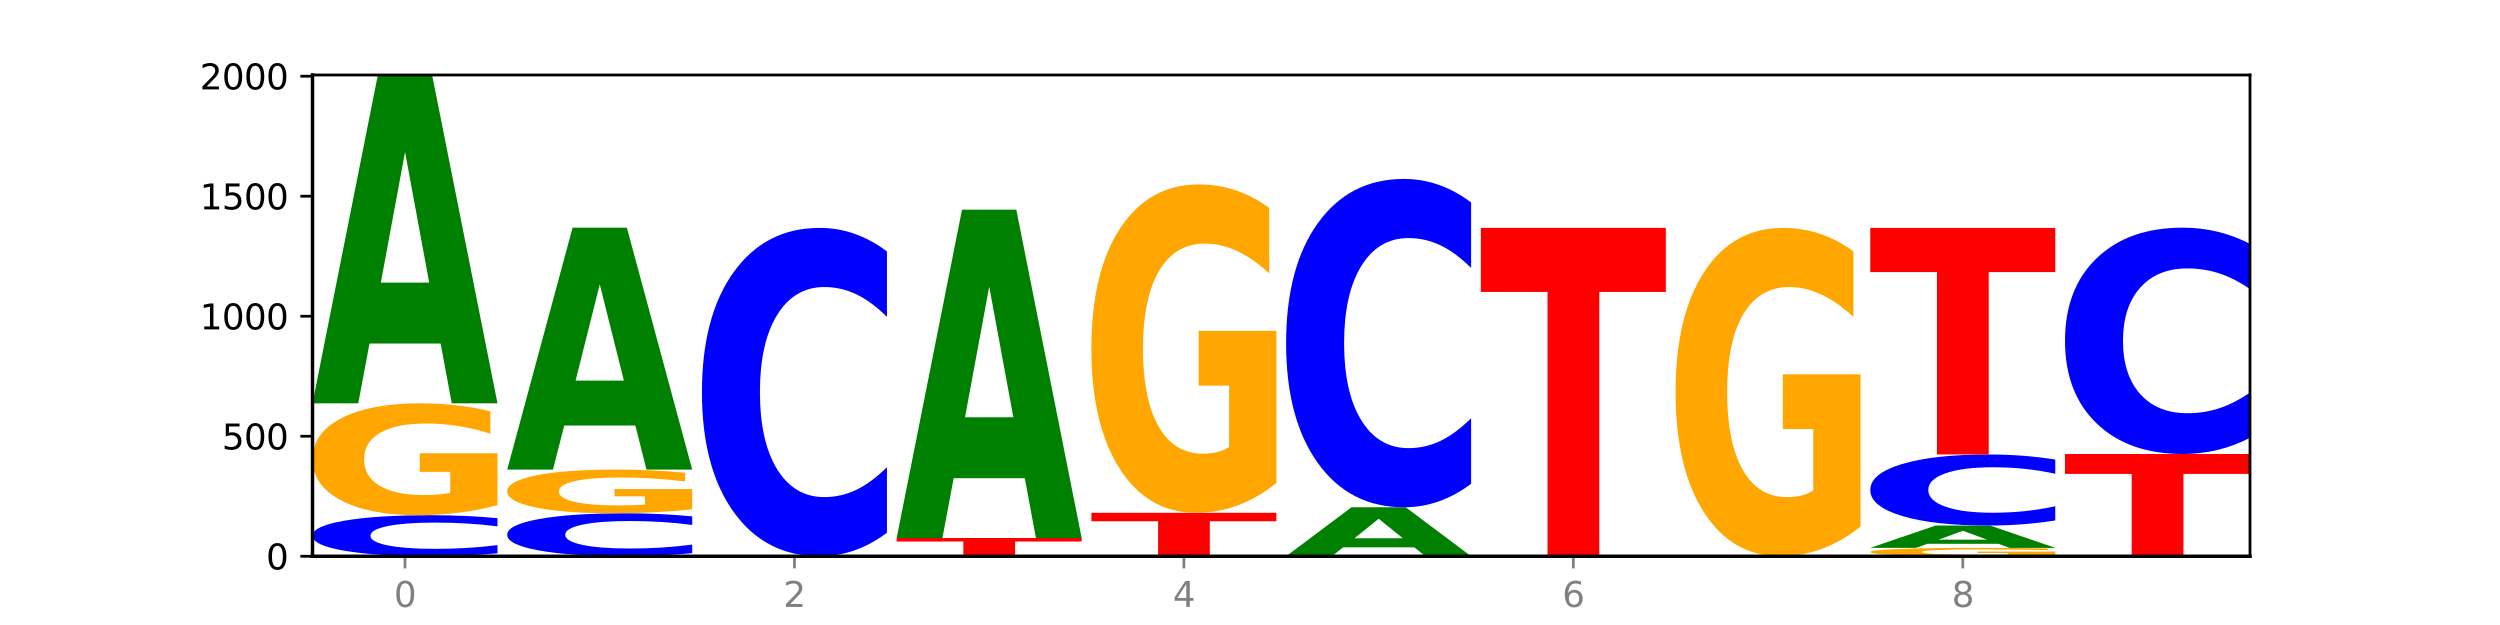
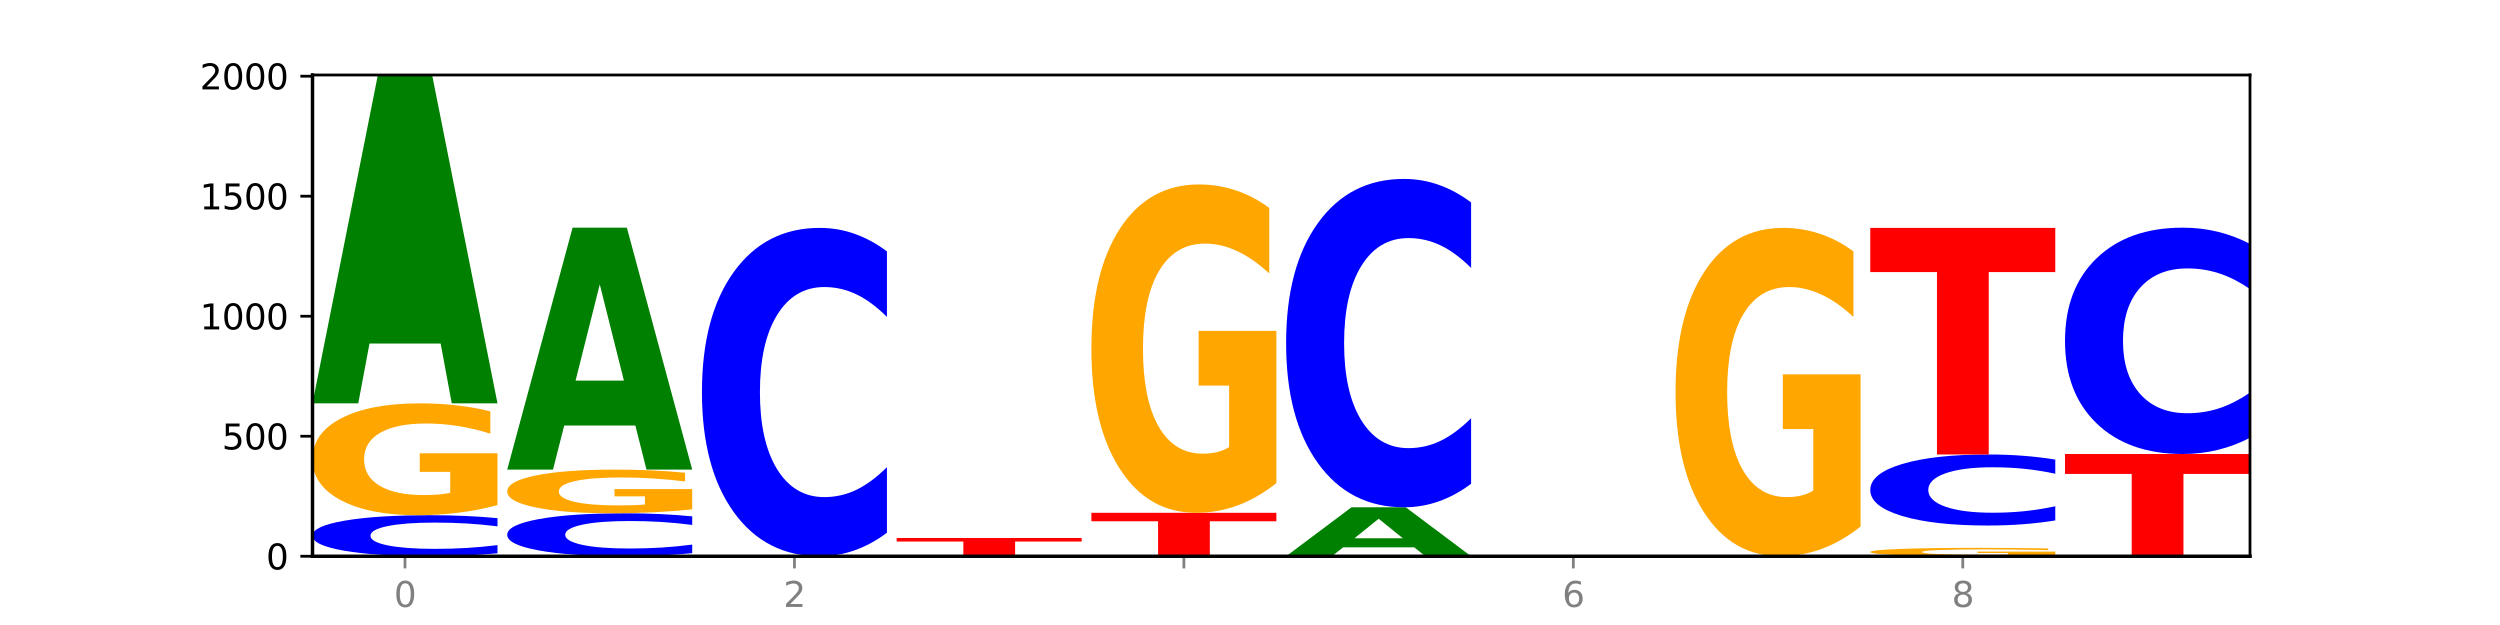
<svg xmlns="http://www.w3.org/2000/svg" xmlns:xlink="http://www.w3.org/1999/xlink" width="720pt" height="180pt" viewBox="0 0 720 180" version="1.1">
  <defs>
    <style type="text/css">*{stroke-linejoin: round; stroke-linecap: butt}</style>
  </defs>
  <g id="figure_1">
    <g id="patch_1">
      <path d="M 0 180  L 720 180  L 720 0  L 0 0  z " style="fill: #ffffff" />
    </g>
    <g id="axes_1">
      <g id="patch_2">
        <path d="M 90 160.2  L 648 160.2  L 648 21.6  L 90 21.6  z " style="fill: #ffffff" />
      </g>
      <g id="line2d_1">
        <path d="M 90 160.2  L 648 160.2  " clip-path="url(#p311e2879fd)" style="fill: none; stroke: #000000; stroke-width: 0.5; stroke-linecap: square" />
      </g>
      <g id="patch_3">
        <path d="M 143.276 159.353  Q 138.82 159.773 134.001 159.985  Q 129.182 160.2 123.934 160.2  Q 108.282 160.2 99.141 158.608  Q 90 157.016 90 154.293  Q 90 151.561 99.141 149.971  Q 108.282 148.379 123.934 148.379  Q 129.182 148.379 134.001 148.594  Q 138.82 148.807 143.276 149.227  L 143.276 151.583  Q 138.78 151.026 134.417 150.767  Q 130.055 150.508 125.236 150.508  Q 116.591 150.508 111.638 151.517  Q 106.698 152.523 106.698 154.293  Q 106.698 156.056 111.638 157.065  Q 116.591 158.071 125.236 158.071  Q 130.055 158.071 134.417 157.812  Q 138.78 157.551 143.276 156.994  L 143.276 159.353  z " clip-path="url(#p311e2879fd)" style="fill: #0000ff" />
      </g>
      <g id="patch_4">
        <path d="M 143.276 145.465  Q 137.903 146.922 132.124 147.654  Q 126.345 148.379 120.184 148.379  Q 106.262 148.379 98.131 144.041  Q 90 139.702 90 132.283  Q 90 124.777 98.274 120.471  Q 106.561 116.166 120.972 116.166  Q 126.525 116.166 131.611 116.752  Q 136.709 117.33 141.223 118.475  L 141.223 124.896  Q 136.566 123.426 131.957 122.7  Q 127.348 121.968 122.716 121.968  Q 114.143 121.968 109.498 124.644  Q 104.853 127.312 104.853 132.283  Q 104.853 137.207 109.331 139.895  Q 113.808 142.577 122.047 142.577  Q 124.292 142.577 126.214 142.424  Q 128.136 142.264 129.665 141.931  L 129.665 135.903  L 120.889 135.903  L 120.889 130.533  L 143.276 130.533  L 143.276 145.465  z " clip-path="url(#p311e2879fd)" style="fill: #ffa600" />
      </g>
      <g id="patch_5">
-         <path d="M 126.905 98.939  L 106.415 98.939  L 103.18 116.166  L 90 116.166  L 108.823 21.6  L 124.454 21.6  L 143.276 116.166  L 130.107 116.166  L 126.905 98.939  z M 109.683 81.388  L 123.604 81.388  L 116.655 43.772  L 109.683 81.388  z " clip-path="url(#p311e2879fd)" style="fill: #008000" />
+         <path d="M 126.905 98.939  L 106.415 98.939  L 103.18 116.166  L 90 116.166  L 108.823 21.6  L 124.454 21.6  L 143.276 116.166  L 130.107 116.166  L 126.905 98.939  z M 109.683 81.388  L 116.655 43.772  L 109.683 81.388  z " clip-path="url(#p311e2879fd)" style="fill: #008000" />
      </g>
      <g id="patch_6">
        <path d="M 199.357 159.313  Q 194.9 159.753 190.081 159.975  Q 185.263 160.2 180.014 160.2  Q 164.363 160.2 155.222 158.533  Q 146.08 156.867 146.08 154.017  Q 146.08 151.157 155.222 149.493  Q 164.363 147.826 180.014 147.826  Q 185.263 147.826 190.081 148.051  Q 194.9 148.274 199.357 148.713  L 199.357 151.18  Q 194.86 150.597 190.498 150.326  Q 186.135 150.055 181.316 150.055  Q 172.672 150.055 167.718 151.111  Q 162.779 152.164 162.779 154.017  Q 162.779 155.862 167.718 156.918  Q 172.672 157.971 181.316 157.971  Q 186.135 157.971 190.498 157.7  Q 194.86 157.427 199.357 156.844  L 199.357 159.313  z " clip-path="url(#p311e2879fd)" style="fill: #0000ff" />
      </g>
      <g id="patch_7">
        <path d="M 199.357 146.688  Q 193.984 147.257 188.205 147.543  Q 182.426 147.826 176.265 147.826  Q 162.343 147.826 154.212 146.132  Q 146.08 144.437 146.08 141.54  Q 146.08 138.608 154.355 136.927  Q 162.641 135.245 177.053 135.245  Q 182.605 135.245 187.691 135.474  Q 192.79 135.7 197.303 136.147  L 197.303 138.655  Q 192.646 138.08 188.038 137.797  Q 183.429 137.511 178.796 137.511  Q 170.223 137.511 165.578 138.556  Q 160.934 139.598 160.934 141.54  Q 160.934 143.463 165.411 144.513  Q 169.889 145.56 178.127 145.56  Q 180.372 145.56 182.294 145.5  Q 184.217 145.438 185.745 145.308  L 185.745 142.953  L 176.969 142.953  L 176.969 140.856  L 199.357 140.856  L 199.357 146.688  z " clip-path="url(#p311e2879fd)" style="fill: #ffa600" />
      </g>
      <g id="patch_8">
        <path d="M 182.985 122.552  L 162.496 122.552  L 159.261 135.245  L 146.08 135.245  L 164.903 65.565  L 180.534 65.565  L 199.357 135.245  L 186.187 135.245  L 182.985 122.552  z M 165.764 109.619  L 179.684 109.619  L 172.735 81.902  L 165.764 109.619  z " clip-path="url(#p311e2879fd)" style="fill: #008000" />
      </g>
      <g id="patch_9">
        <path d="M 255.437 153.422  Q 250.981 156.781 246.162 158.481  Q 241.343 160.2 236.094 160.2  Q 220.443 160.2 211.302 147.464  Q 202.161 134.727 202.161 112.946  Q 202.161 91.087 211.302 78.37  Q 220.443 65.634 236.094 65.634  Q 241.343 65.634 246.162 67.353  Q 250.981 69.053 255.437 72.412  L 255.437 91.263  Q 250.94 86.809 246.578 84.739  Q 242.215 82.668 237.397 82.668  Q 228.752 82.668 223.799 90.736  Q 218.859 98.784 218.859 112.946  Q 218.859 127.05 223.799 135.118  Q 228.752 143.166 237.397 143.166  Q 242.215 143.166 246.578 141.095  Q 250.94 139.005 255.437 134.551  L 255.437 153.422  z " clip-path="url(#p311e2879fd)" style="fill: #0000ff" />
      </g>
      <g id="patch_10">
        <path d="M 258.241 154.946  L 311.518 154.946  L 311.518 155.971  L 292.35 155.971  L 292.35 160.2  L 277.445 160.2  L 277.445 155.971  L 258.241 155.971  L 258.241 154.946  z " clip-path="url(#p311e2879fd)" style="fill: #ff0000" />
      </g>
      <g id="patch_11">
-         <path d="M 295.146 137.719  L 274.657 137.719  L 271.421 154.946  L 258.241 154.946  L 277.064 60.38  L 292.695 60.38  L 311.518 154.946  L 298.348 154.946  L 295.146 137.719  z M 277.924 120.168  L 291.845 120.168  L 284.896 82.552  L 277.924 120.168  z " clip-path="url(#p311e2879fd)" style="fill: #008000" />
-       </g>
+         </g>
      <g id="patch_12">
        <path d="M 314.322 147.688  L 367.598 147.688  L 367.598 150.128  L 348.431 150.128  L 348.431 160.2  L 333.526 160.2  L 333.526 150.128  L 314.322 150.128  L 314.322 147.688  z " clip-path="url(#p311e2879fd)" style="fill: #ff0000" />
      </g>
      <g id="patch_13">
        <path d="M 367.598 139.132  Q 362.225 143.41 356.446 145.559  Q 350.667 147.688 344.506 147.688  Q 330.584 147.688 322.453 134.952  Q 314.322 122.215 314.322 100.434  Q 314.322 78.399 322.596 65.761  Q 330.882 53.122 345.294 53.122  Q 350.846 53.122 355.933 54.841  Q 361.031 56.541 365.544 59.9  L 365.544 78.751  Q 360.888 74.434 356.279 72.305  Q 351.67 70.156 347.037 70.156  Q 338.464 70.156 333.82 78.009  Q 329.175 85.842 329.175 100.434  Q 329.175 114.89 333.653 122.782  Q 338.13 130.654 346.369 130.654  Q 348.613 130.654 350.536 130.205  Q 352.458 129.736 353.986 128.759  L 353.986 111.061  L 345.21 111.061  L 345.21 95.297  L 367.598 95.297  L 367.598 139.132  z " clip-path="url(#p311e2879fd)" style="fill: #ffa600" />
      </g>
      <g id="patch_14">
        <path d="M 407.307 157.631  L 386.817 157.631  L 383.582 160.2  L 370.402 160.2  L 389.225 146.098  L 404.856 146.098  L 423.678 160.2  L 410.509 160.2  L 407.307 157.631  z M 390.085 155.014  L 404.006 155.014  L 397.057 149.404  L 390.085 155.014  z " clip-path="url(#p311e2879fd)" style="fill: #008000" />
      </g>
      <g id="patch_15">
        <path d="M 423.678 139.32  Q 419.222 142.68 414.403 144.379  Q 409.584 146.098 404.336 146.098  Q 388.684 146.098 379.543 133.362  Q 370.402 120.625 370.402 98.844  Q 370.402 76.985 379.543 64.268  Q 388.684 51.532 404.336 51.532  Q 409.584 51.532 414.403 53.251  Q 419.222 54.951 423.678 58.311  L 423.678 77.161  Q 419.182 72.707 414.819 70.637  Q 410.457 68.566 405.638 68.566  Q 396.993 68.566 392.04 76.634  Q 387.1 84.682 387.1 98.844  Q 387.1 112.948 392.04 121.016  Q 396.993 129.064 405.638 129.064  Q 410.457 129.064 414.819 126.993  Q 419.182 124.903 423.678 120.449  L 423.678 139.32  z " clip-path="url(#p311e2879fd)" style="fill: #0000ff" />
      </g>
      <g id="patch_16">
-         <path d="M 426.482 65.634  L 479.759 65.634  L 479.759 84.077  L 460.592 84.077  L 460.592 160.2  L 445.687 160.2  L 445.687 84.077  L 426.482 84.077  L 426.482 65.634  z " clip-path="url(#p311e2879fd)" style="fill: #ff0000" />
-       </g>
+         </g>
      <g id="patch_17">
        <path d="M 535.839 151.644  Q 530.466 155.922 524.687 158.071  Q 518.908 160.2 512.747 160.2  Q 498.825 160.2 490.694 147.464  Q 482.563 134.727 482.563 112.946  Q 482.563 90.912 490.837 78.273  Q 499.124 65.634 513.535 65.634  Q 519.087 65.634 524.174 67.353  Q 529.272 69.053 533.786 72.412  L 533.786 91.263  Q 529.129 86.946 524.52 84.817  Q 519.911 82.668 515.278 82.668  Q 506.706 82.668 502.061 90.521  Q 497.416 98.354 497.416 112.946  Q 497.416 127.402 501.894 135.294  Q 506.371 143.166 514.61 143.166  Q 516.855 143.166 518.777 142.717  Q 520.699 142.248 522.228 141.271  L 522.228 123.573  L 513.452 123.573  L 513.452 107.809  L 535.839 107.809  L 535.839 151.644  z " clip-path="url(#p311e2879fd)" style="fill: #ffa600" />
      </g>
      <g id="patch_18">
        <path d="M 591.92 159.981  Q 586.547 160.091 580.768 160.146  Q 574.989 160.2 568.828 160.2  Q 554.906 160.2 546.774 159.874  Q 538.643 159.548 538.643 158.991  Q 538.643 158.427 546.918 158.104  Q 555.204 157.781 569.616 157.781  Q 575.168 157.781 580.254 157.825  Q 585.353 157.868 589.866 157.954  L 589.866 158.436  Q 585.209 158.326 580.6 158.271  Q 575.992 158.216 571.359 158.216  Q 562.786 158.216 558.141 158.417  Q 553.497 158.618 553.497 158.991  Q 553.497 159.361 557.974 159.563  Q 562.452 159.764 570.69 159.764  Q 572.935 159.764 574.857 159.753  Q 576.78 159.741 578.308 159.716  L 578.308 159.263  L 569.532 159.263  L 569.532 158.86  L 591.92 158.86  L 591.92 159.981  z " clip-path="url(#p311e2879fd)" style="fill: #ffa600" />
      </g>
      <g id="patch_19">
-         <path d="M 575.548 156.609  L 555.059 156.609  L 551.823 157.781  L 538.643 157.781  L 557.466 151.352  L 573.097 151.352  L 591.92 157.781  L 578.75 157.781  L 575.548 156.609  z M 558.326 155.416  L 572.247 155.416  L 565.298 152.859  L 558.326 155.416  z " clip-path="url(#p311e2879fd)" style="fill: #008000" />
-       </g>
+         </g>
      <g id="patch_20">
        <path d="M 591.92 149.885  Q 587.463 150.612 582.644 150.98  Q 577.825 151.352 572.577 151.352  Q 556.926 151.352 547.784 148.596  Q 538.643 145.84 538.643 141.127  Q 538.643 136.398 547.784 133.646  Q 556.926 130.89 572.577 130.89  Q 577.825 130.89 582.644 131.262  Q 587.463 131.63 591.92 132.357  L 591.92 136.436  Q 587.423 135.472 583.06 135.024  Q 578.698 134.576 573.879 134.576  Q 565.234 134.576 560.281 136.321  Q 555.342 138.063 555.342 141.127  Q 555.342 144.179 560.281 145.925  Q 565.234 147.666 573.879 147.666  Q 578.698 147.666 583.06 147.218  Q 587.423 146.766 591.92 145.802  L 591.92 149.885  z " clip-path="url(#p311e2879fd)" style="fill: #0000ff" />
      </g>
      <g id="patch_21">
        <path d="M 538.643 65.634  L 591.92 65.634  L 591.92 78.361  L 572.752 78.361  L 572.752 130.89  L 557.847 130.89  L 557.847 78.361  L 538.643 78.361  L 538.643 65.634  z " clip-path="url(#p311e2879fd)" style="fill: #ff0000" />
      </g>
      <g id="patch_22">
        <path d="M 594.724 130.752  L 648 130.752  L 648 136.495  L 628.833 136.495  L 628.833 160.2  L 613.928 160.2  L 613.928 136.495  L 594.724 136.495  L 594.724 130.752  z " clip-path="url(#p311e2879fd)" style="fill: #ff0000" />
      </g>
      <g id="patch_23">
        <path d="M 648 126.079  Q 643.544 128.395 638.725 129.567  Q 633.906 130.752 628.657 130.752  Q 613.006 130.752 603.865 121.972  Q 594.724 113.193 594.724 98.179  Q 594.724 83.111 603.865 74.344  Q 613.006 65.565 628.657 65.565  Q 633.906 65.565 638.725 66.75  Q 643.544 67.921 648 70.237  L 648 83.232  Q 643.503 80.162 639.141 78.734  Q 634.778 77.307 629.959 77.307  Q 621.315 77.307 616.362 82.868  Q 611.422 88.416 611.422 98.179  Q 611.422 107.901 616.362 113.462  Q 621.315 119.01 629.959 119.01  Q 634.778 119.01 639.141 117.582  Q 643.503 116.142 648 113.071  L 648 126.079  z " clip-path="url(#p311e2879fd)" style="fill: #0000ff" />
      </g>
      <g id="matplotlib.axis_1">
        <g id="xtick_1">
          <g id="line2d_2">
            <defs>
              <path id="m7acf0c6830" d="M 0 0  L 0 3.5  " style="stroke: #808080; stroke-width: 0.8" />
            </defs>
            <g>
              <use xlink:href="#m7acf0c6830" x="116.638" y="160.2" style="fill: #808080; stroke: #808080; stroke-width: 0.8" />
            </g>
          </g>
          <g id="text_1">
            <g style="fill: #808080" transform="translate(113.457 174.798) scale(0.1 -0.1)">
              <defs>
                <path id="DejaVuSans-30" d="M 2034 4250  Q 1547 4250 1301 3770  Q 1056 3291 1056 2328  Q 1056 1369 1301 889  Q 1547 409 2034 409  Q 2525 409 2770 889  Q 3016 1369 3016 2328  Q 3016 3291 2770 3770  Q 2525 4250 2034 4250  z M 2034 4750  Q 2819 4750 3233 4129  Q 3647 3509 3647 2328  Q 3647 1150 3233 529  Q 2819 -91 2034 -91  Q 1250 -91 836 529  Q 422 1150 422 2328  Q 422 3509 836 4129  Q 1250 4750 2034 4750  z " transform="scale(0.016)" />
              </defs>
              <use xlink:href="#DejaVuSans-30" />
            </g>
          </g>
        </g>
        <g id="xtick_2">
          <g id="line2d_3">
            <g>
              <use xlink:href="#m7acf0c6830" x="228.799" y="160.2" style="fill: #808080; stroke: #808080; stroke-width: 0.8" />
            </g>
          </g>
          <g id="text_2">
            <g style="fill: #808080" transform="translate(225.618 174.798) scale(0.1 -0.1)">
              <defs>
                <path id="DejaVuSans-32" d="M 1228 531  L 3431 531  L 3431 0  L 469 0  L 469 531  Q 828 903 1448 1529  Q 2069 2156 2228 2338  Q 2531 2678 2651 2914  Q 2772 3150 2772 3378  Q 2772 3750 2511 3984  Q 2250 4219 1831 4219  Q 1534 4219 1204 4116  Q 875 4013 500 3803  L 500 4441  Q 881 4594 1212 4672  Q 1544 4750 1819 4750  Q 2544 4750 2975 4387  Q 3406 4025 3406 3419  Q 3406 3131 3298 2873  Q 3191 2616 2906 2266  Q 2828 2175 2409 1742  Q 1991 1309 1228 531  z " transform="scale(0.016)" />
              </defs>
              <use xlink:href="#DejaVuSans-32" />
            </g>
          </g>
        </g>
        <g id="xtick_3">
          <g id="line2d_4">
            <g>
              <use xlink:href="#m7acf0c6830" x="340.96" y="160.2" style="fill: #808080; stroke: #808080; stroke-width: 0.8" />
            </g>
          </g>
          <g id="text_3">
            <g style="fill: #808080" transform="translate(337.779 174.798) scale(0.1 -0.1)">
              <defs>
-                 <path id="DejaVuSans-34" d="M 2419 4116  L 825 1625  L 2419 1625  L 2419 4116  z M 2253 4666  L 3047 4666  L 3047 1625  L 3713 1625  L 3713 1100  L 3047 1100  L 3047 0  L 2419 0  L 2419 1100  L 313 1100  L 313 1709  L 2253 4666  z " transform="scale(0.016)" />
-               </defs>
+                 </defs>
              <use xlink:href="#DejaVuSans-34" />
            </g>
          </g>
        </g>
        <g id="xtick_4">
          <g id="line2d_5">
            <g>
              <use xlink:href="#m7acf0c6830" x="453.121" y="160.2" style="fill: #808080; stroke: #808080; stroke-width: 0.8" />
            </g>
          </g>
          <g id="text_4">
            <g style="fill: #808080" transform="translate(449.939 174.798) scale(0.1 -0.1)">
              <defs>
                <path id="DejaVuSans-36" d="M 2113 2584  Q 1688 2584 1439 2293  Q 1191 2003 1191 1497  Q 1191 994 1439 701  Q 1688 409 2113 409  Q 2538 409 2786 701  Q 3034 994 3034 1497  Q 3034 2003 2786 2293  Q 2538 2584 2113 2584  z M 3366 4563  L 3366 3988  Q 3128 4100 2886 4159  Q 2644 4219 2406 4219  Q 1781 4219 1451 3797  Q 1122 3375 1075 2522  Q 1259 2794 1537 2939  Q 1816 3084 2150 3084  Q 2853 3084 3261 2657  Q 3669 2231 3669 1497  Q 3669 778 3244 343  Q 2819 -91 2113 -91  Q 1303 -91 875 529  Q 447 1150 447 2328  Q 447 3434 972 4092  Q 1497 4750 2381 4750  Q 2619 4750 2861 4703  Q 3103 4656 3366 4563  z " transform="scale(0.016)" />
              </defs>
              <use xlink:href="#DejaVuSans-36" />
            </g>
          </g>
        </g>
        <g id="xtick_5">
          <g id="line2d_6">
            <g>
              <use xlink:href="#m7acf0c6830" x="565.281" y="160.2" style="fill: #808080; stroke: #808080; stroke-width: 0.8" />
            </g>
          </g>
          <g id="text_5">
            <g style="fill: #808080" transform="translate(562.1 174.798) scale(0.1 -0.1)">
              <defs>
                <path id="DejaVuSans-38" d="M 2034 2216  Q 1584 2216 1326 1975  Q 1069 1734 1069 1313  Q 1069 891 1326 650  Q 1584 409 2034 409  Q 2484 409 2743 651  Q 3003 894 3003 1313  Q 3003 1734 2745 1975  Q 2488 2216 2034 2216  z M 1403 2484  Q 997 2584 770 2862  Q 544 3141 544 3541  Q 544 4100 942 4425  Q 1341 4750 2034 4750  Q 2731 4750 3128 4425  Q 3525 4100 3525 3541  Q 3525 3141 3298 2862  Q 3072 2584 2669 2484  Q 3125 2378 3379 2068  Q 3634 1759 3634 1313  Q 3634 634 3220 271  Q 2806 -91 2034 -91  Q 1263 -91 848 271  Q 434 634 434 1313  Q 434 1759 690 2068  Q 947 2378 1403 2484  z M 1172 3481  Q 1172 3119 1398 2916  Q 1625 2713 2034 2713  Q 2441 2713 2670 2916  Q 2900 3119 2900 3481  Q 2900 3844 2670 4047  Q 2441 4250 2034 4250  Q 1625 4250 1398 4047  Q 1172 3844 1172 3481  z " transform="scale(0.016)" />
              </defs>
              <use xlink:href="#DejaVuSans-38" />
            </g>
          </g>
        </g>
      </g>
      <g id="matplotlib.axis_2">
        <g id="ytick_1">
          <g id="line2d_7">
            <defs>
              <path id="m646c270cd2" d="M 0 0  L -3.5 0  " style="stroke: #000000; stroke-width: 0.8" />
            </defs>
            <g>
              <use xlink:href="#m646c270cd2" x="90" y="160.2" style="stroke: #000000; stroke-width: 0.8" />
            </g>
          </g>
          <g id="text_6">
            <g transform="translate(76.638 163.999) scale(0.1 -0.1)">
              <use xlink:href="#DejaVuSans-30" />
            </g>
          </g>
        </g>
        <g id="ytick_2">
          <g id="line2d_8">
            <g>
              <use xlink:href="#m646c270cd2" x="90" y="125.636" style="stroke: #000000; stroke-width: 0.8" />
            </g>
          </g>
          <g id="text_7">
            <g transform="translate(63.913 129.436) scale(0.1 -0.1)">
              <defs>
                <path id="DejaVuSans-35" d="M 691 4666  L 3169 4666  L 3169 4134  L 1269 4134  L 1269 2991  Q 1406 3038 1543 3061  Q 1681 3084 1819 3084  Q 2600 3084 3056 2656  Q 3513 2228 3513 1497  Q 3513 744 3044 326  Q 2575 -91 1722 -91  Q 1428 -91 1123 -41  Q 819 9 494 109  L 494 744  Q 775 591 1075 516  Q 1375 441 1709 441  Q 2250 441 2565 725  Q 2881 1009 2881 1497  Q 2881 1984 2565 2268  Q 2250 2553 1709 2553  Q 1456 2553 1204 2497  Q 953 2441 691 2322  L 691 4666  z " transform="scale(0.016)" />
              </defs>
              <use xlink:href="#DejaVuSans-35" />
              <use xlink:href="#DejaVuSans-30" x="63.623" />
              <use xlink:href="#DejaVuSans-30" x="127.246" />
            </g>
          </g>
        </g>
        <g id="ytick_3">
          <g id="line2d_9">
            <g>
              <use xlink:href="#m646c270cd2" x="90" y="91.073" style="stroke: #000000; stroke-width: 0.8" />
            </g>
          </g>
          <g id="text_8">
            <g transform="translate(57.55 94.872) scale(0.1 -0.1)">
              <defs>
                <path id="DejaVuSans-31" d="M 794 531  L 1825 531  L 1825 4091  L 703 3866  L 703 4441  L 1819 4666  L 2450 4666  L 2450 531  L 3481 531  L 3481 0  L 794 0  L 794 531  z " transform="scale(0.016)" />
              </defs>
              <use xlink:href="#DejaVuSans-31" />
              <use xlink:href="#DejaVuSans-30" x="63.623" />
              <use xlink:href="#DejaVuSans-30" x="127.246" />
              <use xlink:href="#DejaVuSans-30" x="190.869" />
            </g>
          </g>
        </g>
        <g id="ytick_4">
          <g id="line2d_10">
            <g>
              <use xlink:href="#m646c270cd2" x="90" y="56.509" style="stroke: #000000; stroke-width: 0.8" />
            </g>
          </g>
          <g id="text_9">
            <g transform="translate(57.55 60.308) scale(0.1 -0.1)">
              <use xlink:href="#DejaVuSans-31" />
              <use xlink:href="#DejaVuSans-35" x="63.623" />
              <use xlink:href="#DejaVuSans-30" x="127.246" />
              <use xlink:href="#DejaVuSans-30" x="190.869" />
            </g>
          </g>
        </g>
        <g id="ytick_5">
          <g id="line2d_11">
            <g>
              <use xlink:href="#m646c270cd2" x="90" y="21.946" style="stroke: #000000; stroke-width: 0.8" />
            </g>
          </g>
          <g id="text_10">
            <g transform="translate(57.55 25.745) scale(0.1 -0.1)">
              <use xlink:href="#DejaVuSans-32" />
              <use xlink:href="#DejaVuSans-30" x="63.623" />
              <use xlink:href="#DejaVuSans-30" x="127.246" />
              <use xlink:href="#DejaVuSans-30" x="190.869" />
            </g>
          </g>
        </g>
      </g>
      <g id="patch_24">
        <path d="M 90 160.2  L 90 21.6  " style="fill: none; stroke: #000000; stroke-linejoin: miter; stroke-linecap: square" />
      </g>
      <g id="patch_25">
        <path d="M 648 160.2  L 648 21.6  " style="fill: none; stroke: #000000; stroke-width: 0.8; stroke-linejoin: miter; stroke-linecap: square" />
      </g>
      <g id="patch_26">
        <path d="M 90 160.2  L 648 160.2  " style="fill: none; stroke: #000000; stroke-linejoin: miter; stroke-linecap: square" />
      </g>
      <g id="patch_27">
        <path d="M 90 21.6  L 648 21.6  " style="fill: none; stroke: #000000; stroke-width: 0.8; stroke-linejoin: miter; stroke-linecap: square" />
      </g>
    </g>
  </g>
  <defs>
    <clipPath id="p311e2879fd">
      <rect x="90" y="21.6" width="558" height="138.6" />
    </clipPath>
  </defs>
</svg>